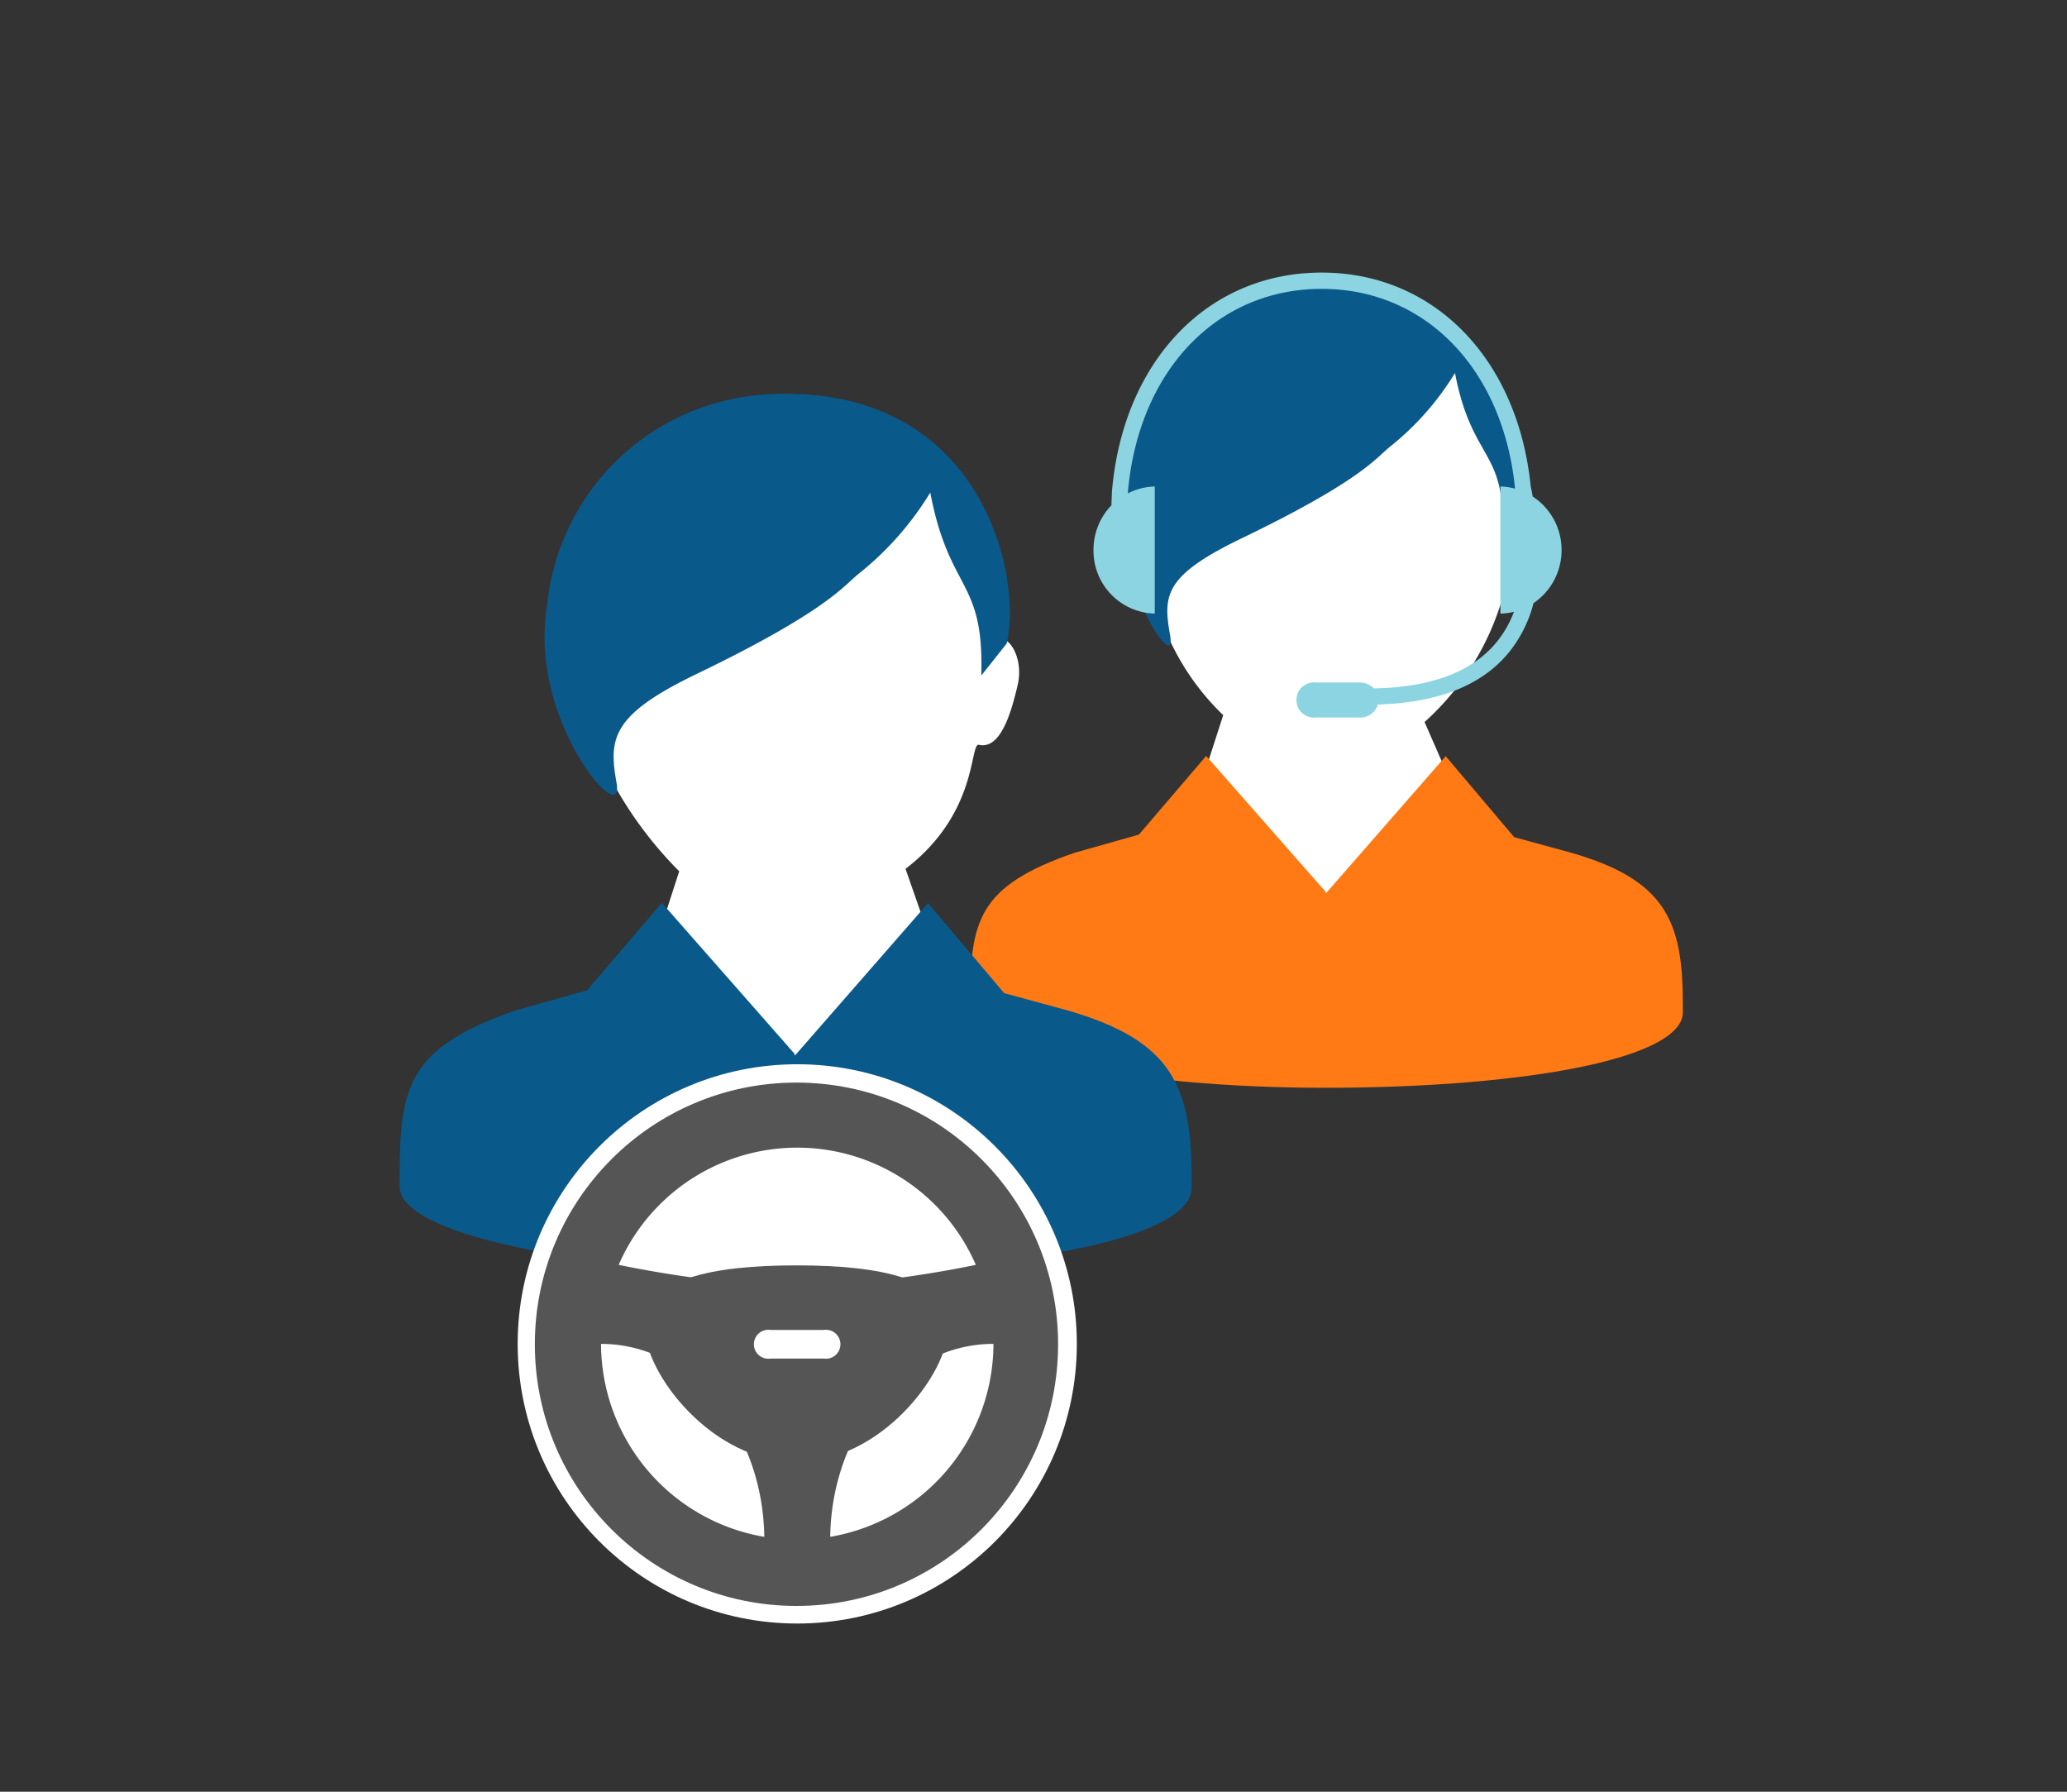
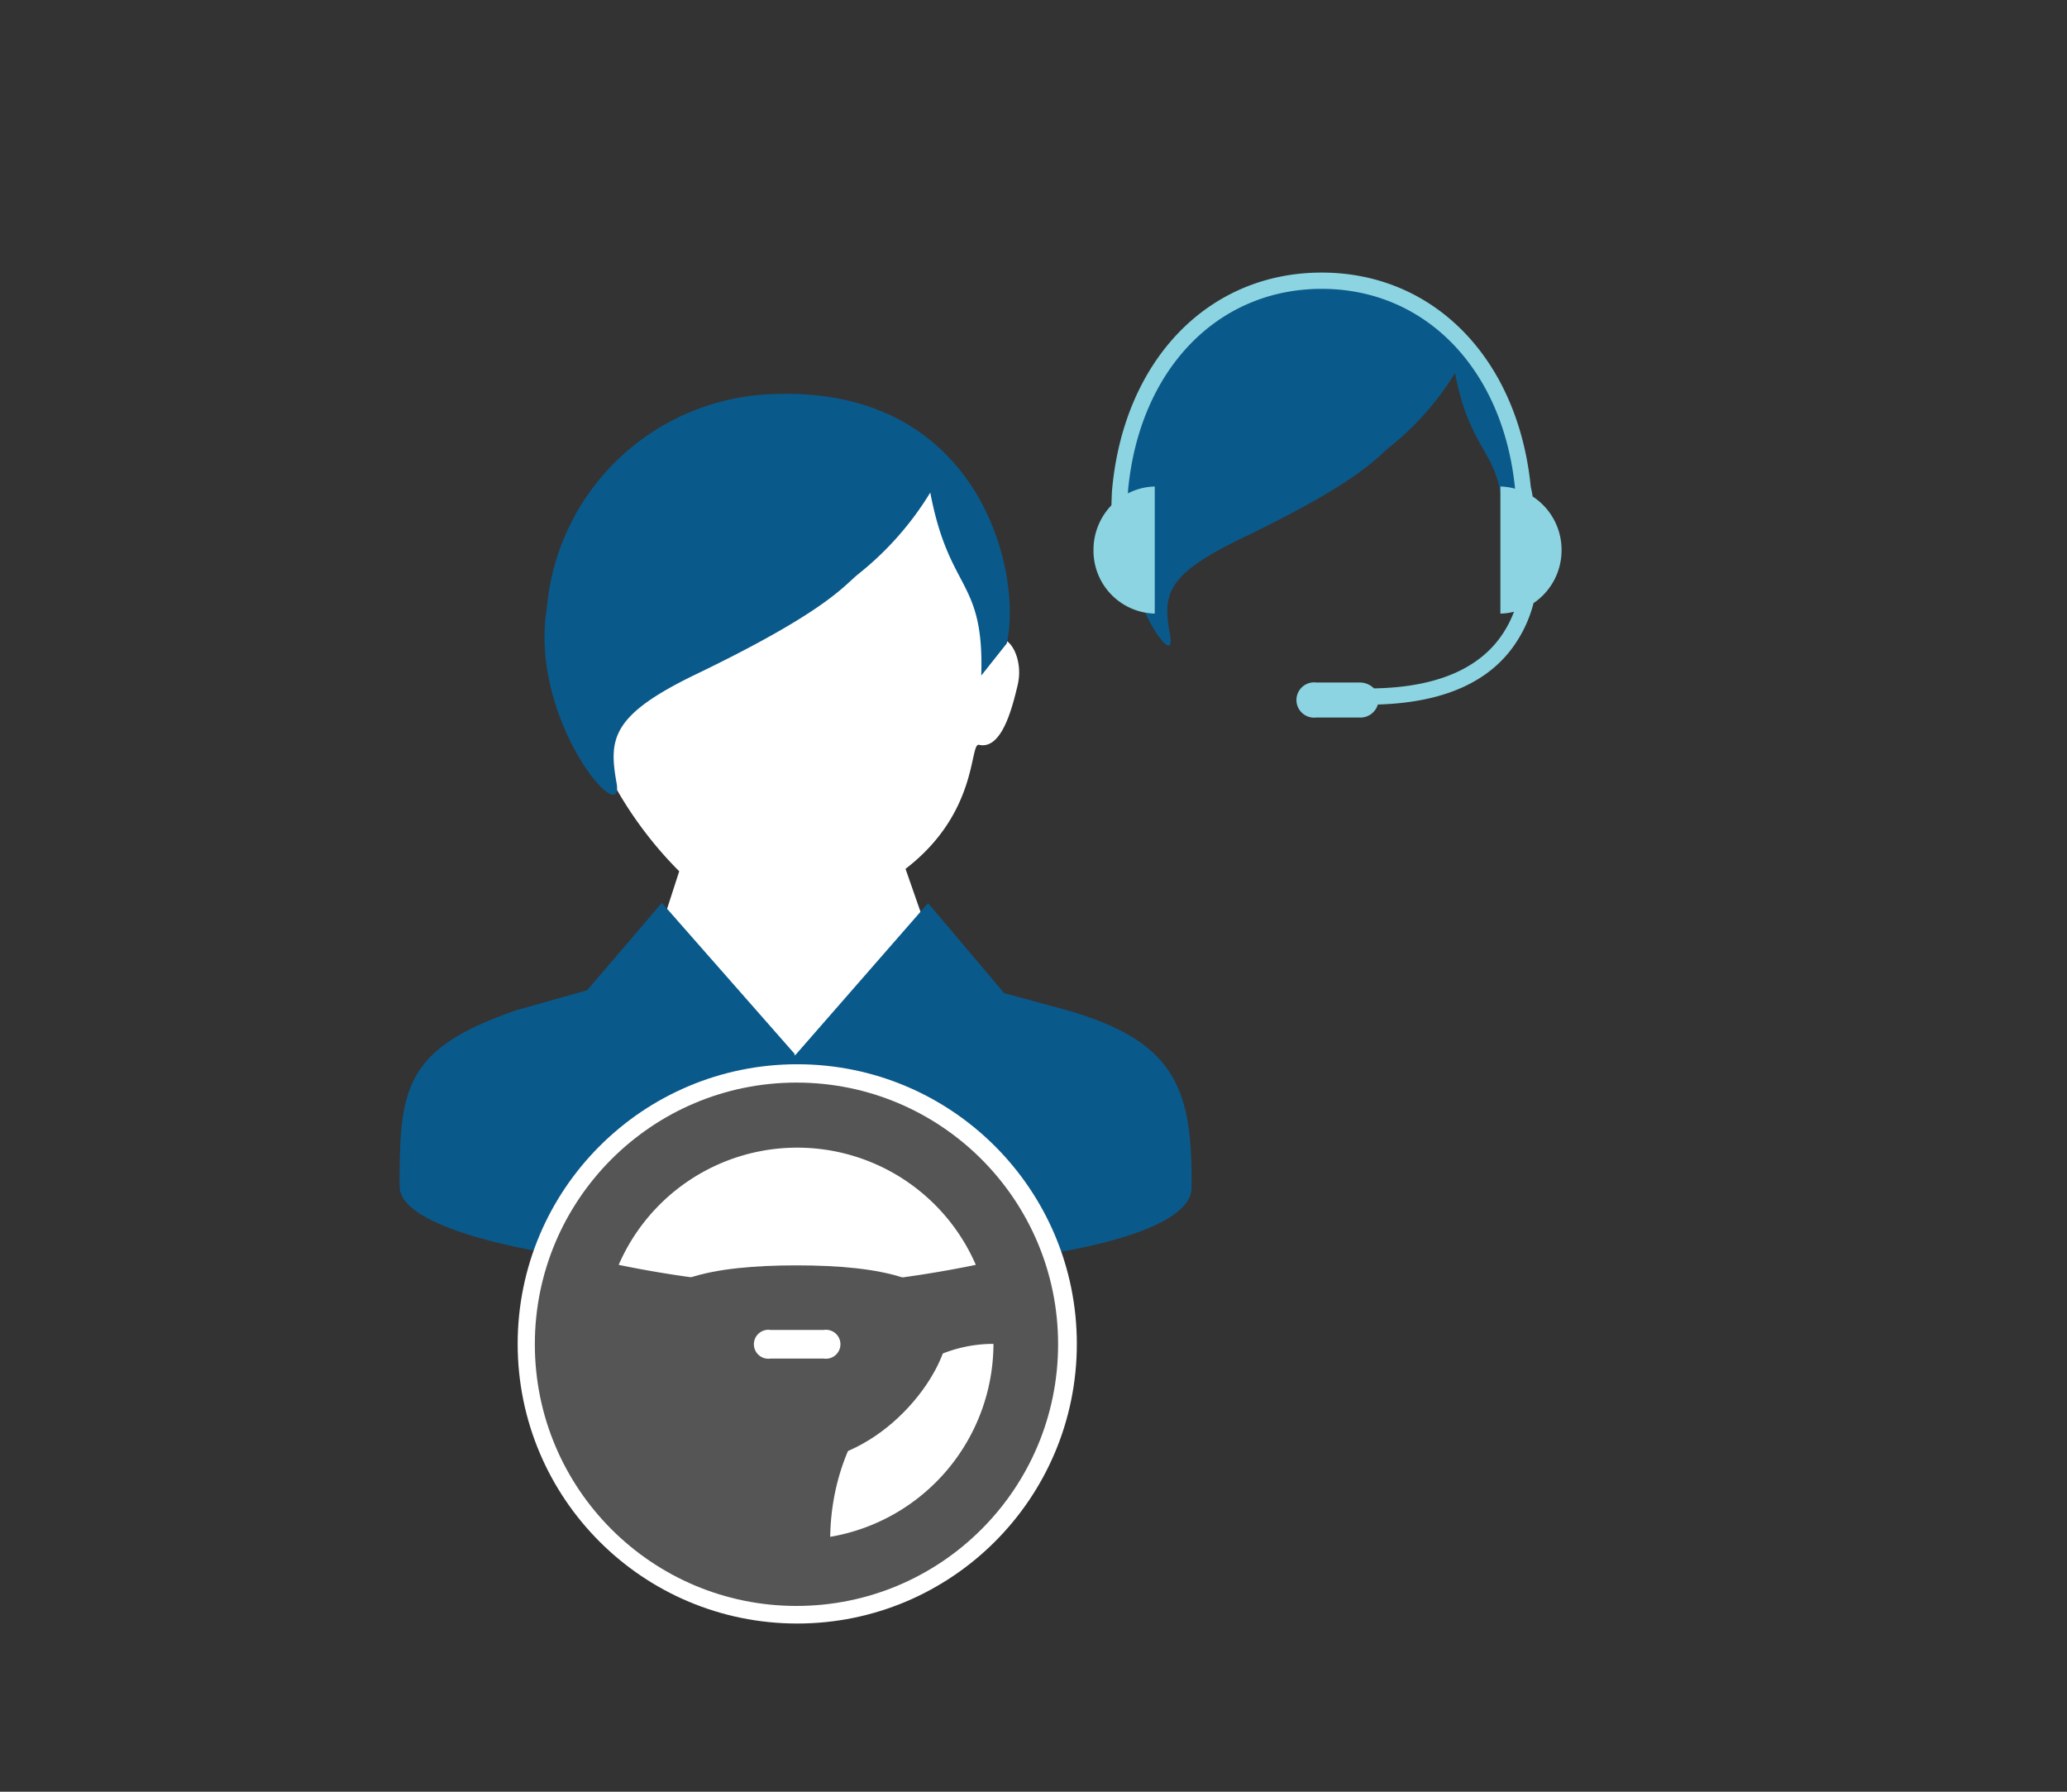
<svg xmlns="http://www.w3.org/2000/svg" id="artwork" width="150" height="130" viewBox="0 0 150 130">
  <rect x="0" y="0" width="150" height="130" fill="#333333" stroke="none" />
  <defs>
    <style>.cls-1{fill:none;}.cls-2,.cls-6{fill:#fff;}.cls-3{fill:#0a598b;}.cls-4{fill:#ff7a14;}.cls-5{fill:#8cd4e1;}.cls-6{stroke:#fff;stroke-miterlimit:10;stroke-width:2.606px;}.cls-7{fill:#555;}</style>
  </defs>
-   <rect class="cls-1" y="-0.382" width="150" height="130.013" />
-   <path class="cls-2" d="M83.212,38.393c0-9.182,5.952-16.625,13.294-16.625S109.8,29.211,109.8,38.393a19.367,19.367,0,0,1-6.42,13.993l1.964,4.5-8.756,9.329L87.1,57.05l1.667-5.162A18.139,18.139,0,0,1,83.212,38.393Z" />
  <path class="cls-3" d="M105.587,27.061c1.262,6.622,3.89,5.533,3.362,12.072l2-.72c1.076-4.716-2.59-18.563-16.78-17.617-7.354,1.234-13.176,7.211-13.176,14.463-.316,6.622,4.492,14.032,3.913,10.792-.517-2.9-.371-4.308,5.231-7.008,8.654-4.17,9.737-5.834,10.721-6.622A20.393,20.393,0,0,0,105.587,27.061Z" />
-   <path class="cls-4" d="M70.4,72.824c0-6.02.553-8.519,7.569-10.946l4.682-1.324,4.88-5.707,8.715,9.913-.093-.027.071.079,8.689-9.946,4.969,5.876,4.166,1.136c6.8,1.972,8.074,4.926,8.074,10.946,0,0,.006.595,0,.728-.25,3.327-11.762,5.373-25.98,5.373S70.391,76.449,70.391,73.4C70.391,73.262,70.4,72.824,70.4,72.824Z" />
  <path class="cls-5" d="M113.321,39.907a4.62,4.62,0,0,0-2.095-3.882c-.029-.144-.046-.279-.078-.424s-.058-.259-.065-.309c-.937-9.28-7.034-15.515-15.169-15.515-8.191,0-14.3,6.283-15.2,15.635-.04.409-.04.833-.06,1.251a4.651,4.651,0,0,0-1.3,3.244A4.56,4.56,0,0,0,83.8,44.519V35.3a4.381,4.381,0,0,0-1.947.5c.008-.089,0-.182.013-.271.836-8.715,6.483-14.571,14.051-14.571,7.516,0,13.152,5.81,14.026,14.457,0,.009,0,.032.007.044a4.342,4.342,0,0,0-1.068-.161v9.223a4.4,4.4,0,0,0,.986-.134,7.915,7.915,0,0,1-1.217,2.148c-1.77,2.2-4.777,3.336-8.943,3.412a1.475,1.475,0,0,0-1.091-.428h-3.1a1.28,1.28,0,1,0,0,2.541h3.1a1.322,1.322,0,0,0,1.371-.943c4.378-.127,7.6-1.4,9.55-3.831a9.4,9.4,0,0,0,1.75-3.528A4.625,4.625,0,0,0,113.321,39.907Z" />
  <path class="cls-2" d="M71.759,46.887c0-10.2-5.708-17.138-13.866-17.138A16.6,16.6,0,0,0,41.709,46.766c0,6.182,3.467,12.345,7.581,16.449L47.437,68.95,57.984,79.134l9.729-10.365-2-5.728c5.334-4.092,4.625-9.161,5.334-9,1.622.364,2.379-2.55,2.8-4.318.545-2.273-1.046-4.38-1.955-2.864" />
  <path class="cls-3" d="M29,85.481c0-6.69.615-9.465,8.409-12.163l5.2-1.47,5.422-6.341,9.684,11.014-.1-.03.079.088,9.654-11.052,5.522,6.529L77.5,73.318c7.558,2.192,8.971,5.473,8.971,12.163,0,0,.007.661,0,.809-.278,3.7-13.068,5.97-28.866,5.97s-28.6-2.751-28.6-6.145C28.994,85.967,29,85.481,29,85.481Z" />
  <path class="cls-3" d="M67.509,35.738c1.387,7.284,3.918,6.2,3.7,13.279l1.85-2.33C74.24,41.5,71.041,27.59,55.432,28.63A17.01,17.01,0,0,0,39.686,44.087C38.342,52.23,45.379,60.364,44.742,56.8c-.568-3.186-.392-4.91,5.77-7.88,9.519-4.588,10.71-6.418,11.794-7.284A22.473,22.473,0,0,0,67.509,35.738Z" />
  <circle class="cls-6" cx="57.856" cy="97.507" r="18.986" />
  <circle class="cls-7" cx="57.799" cy="97.534" r="18.986" />
  <path class="cls-2" d="M60.248,111.506c.11-7.75,5.362-14,11.847-14A14.237,14.237,0,0,1,60.248,111.506Z" />
-   <path class="cls-2" d="M43.617,97.507c6.484,0,11.736,6.249,11.847,14A14.236,14.236,0,0,1,43.617,97.507Z" />
  <path class="cls-2" d="M70.814,91.773a14.125,14.125,0,0,0-25.917,0,82.008,82.008,0,0,0,12.959,1.6A82.007,82.007,0,0,0,70.814,91.773Z" />
  <path class="cls-7" d="M57.8,91.81c-6.091,0-11.029.965-11.029,4.423s4.938,9.84,11.029,9.84,11.029-6.383,11.029-9.84S63.89,91.81,57.8,91.81Z" />
  <path class="cls-2" d="M59.784,98.572a1.05,1.05,0,1,0,0-2.077h-3.87a1.05,1.05,0,1,0,0,2.077Z" />
</svg>